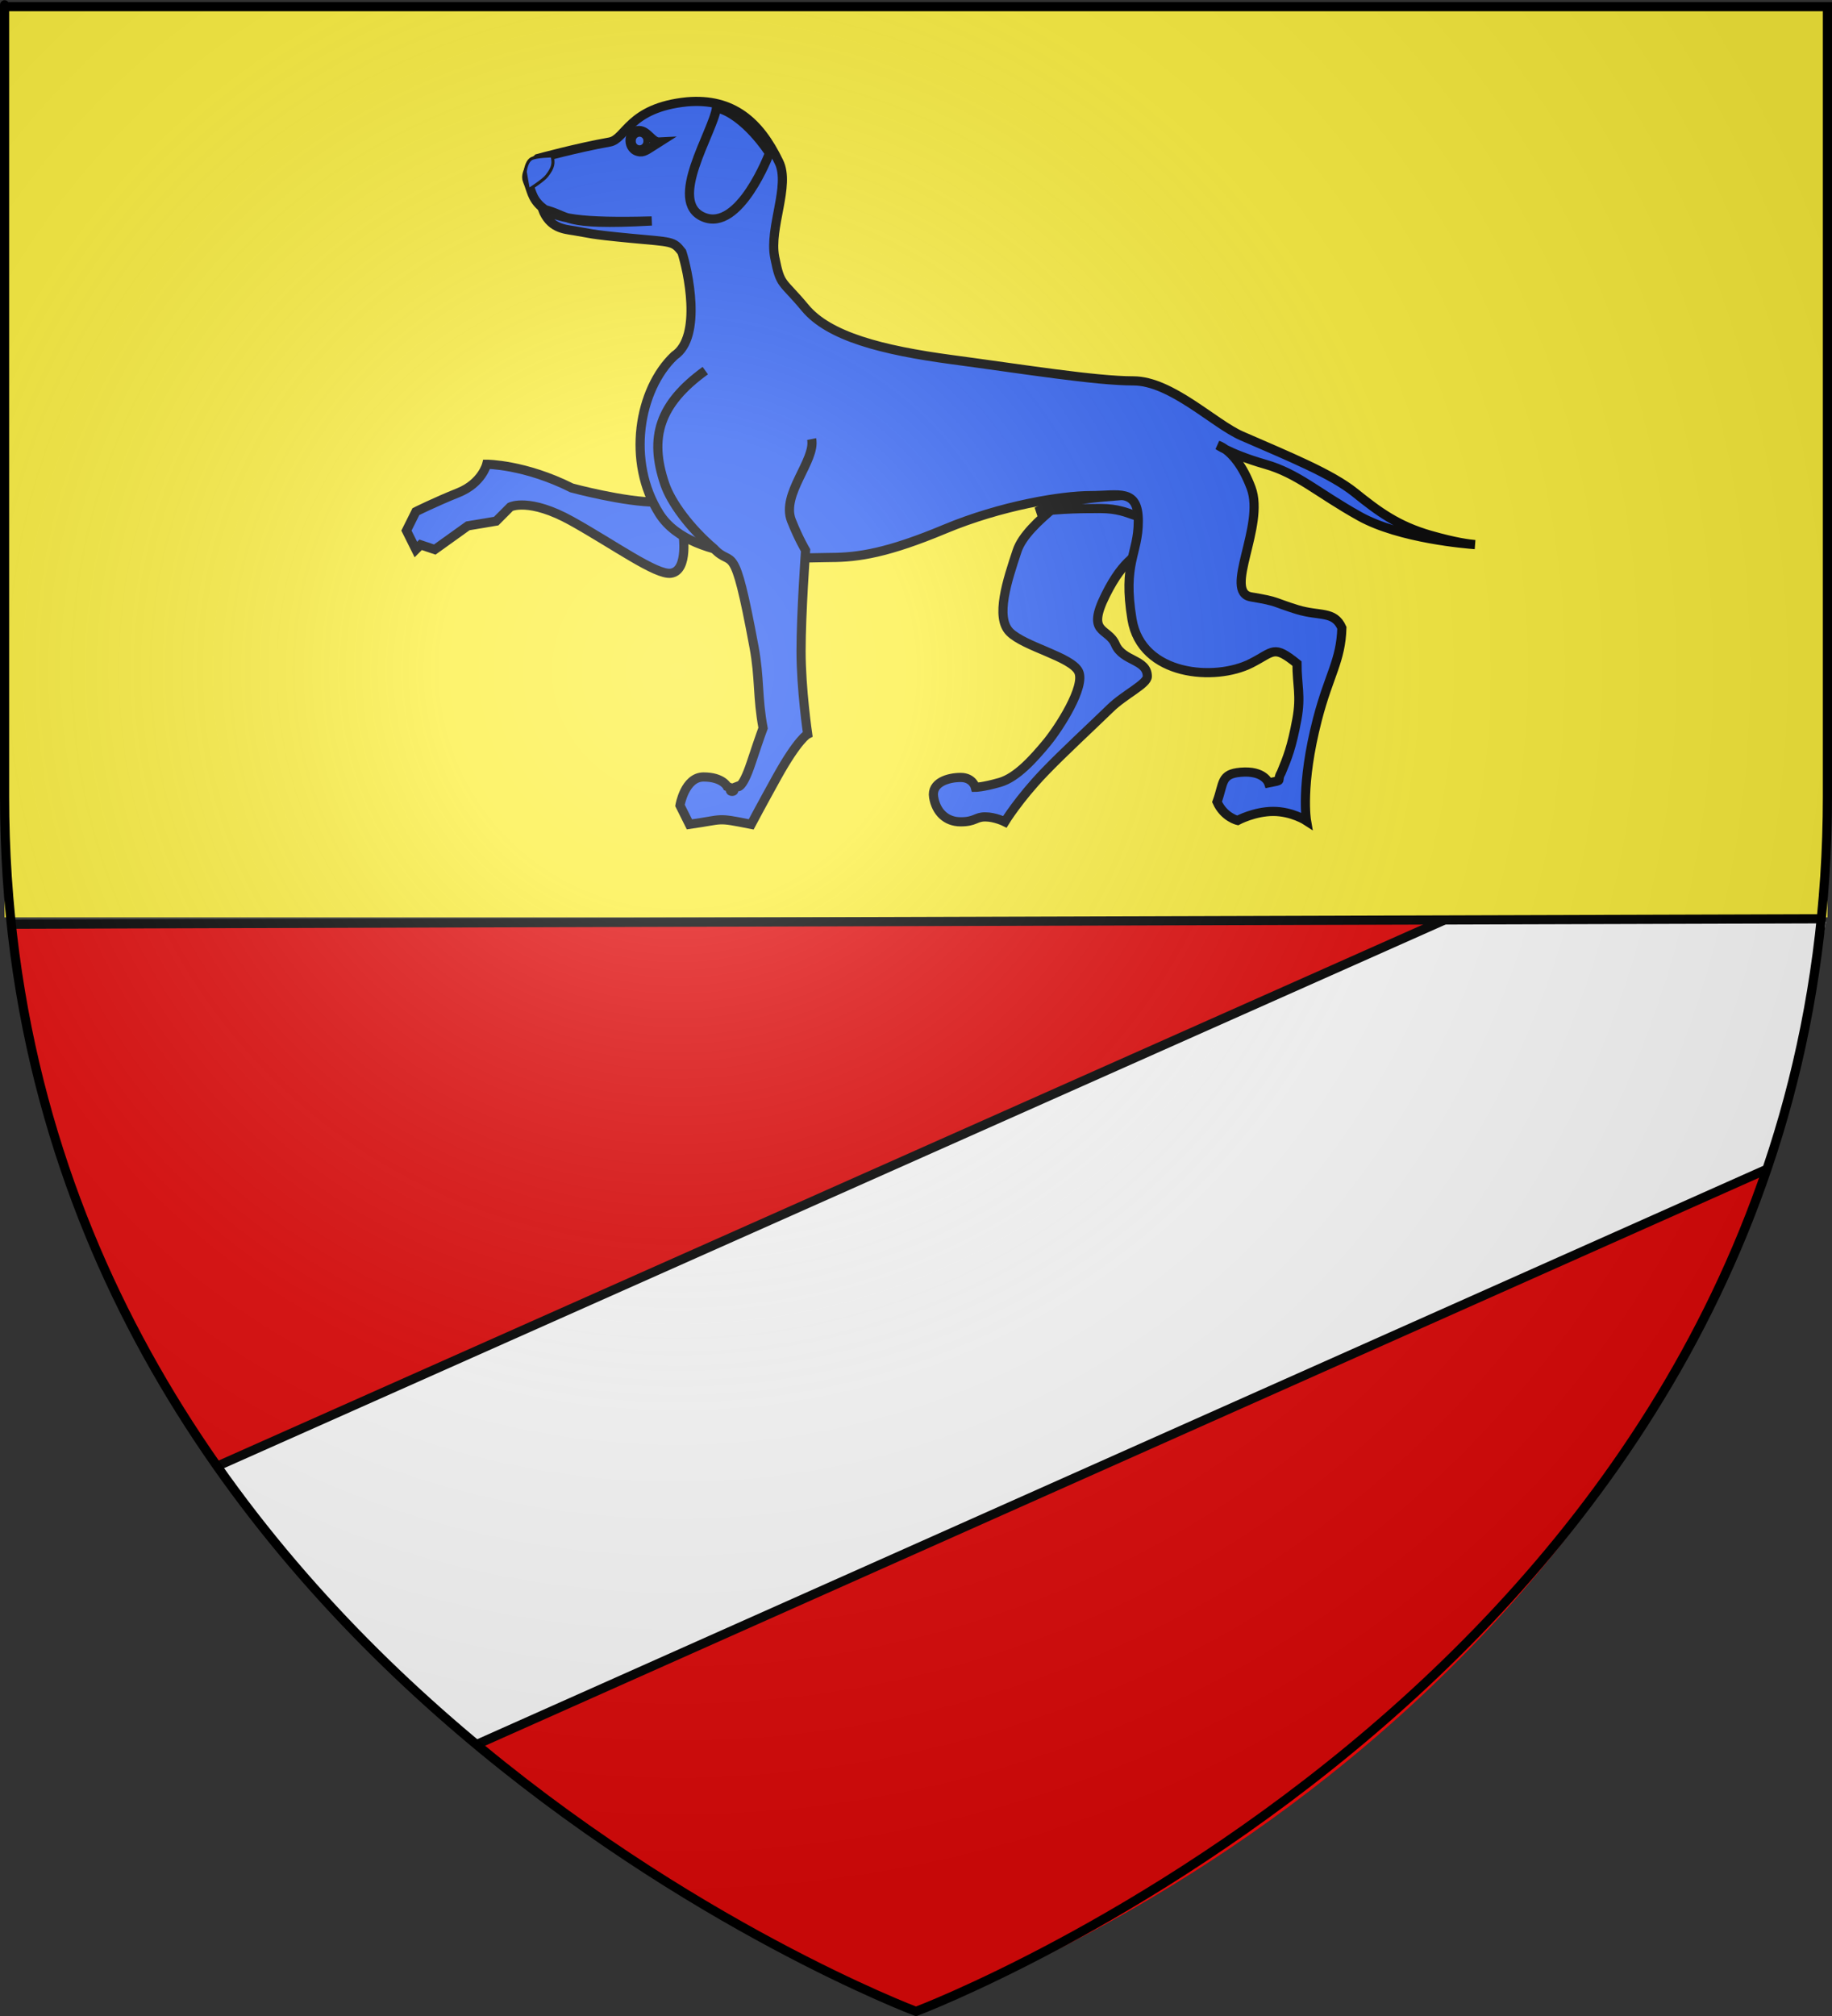
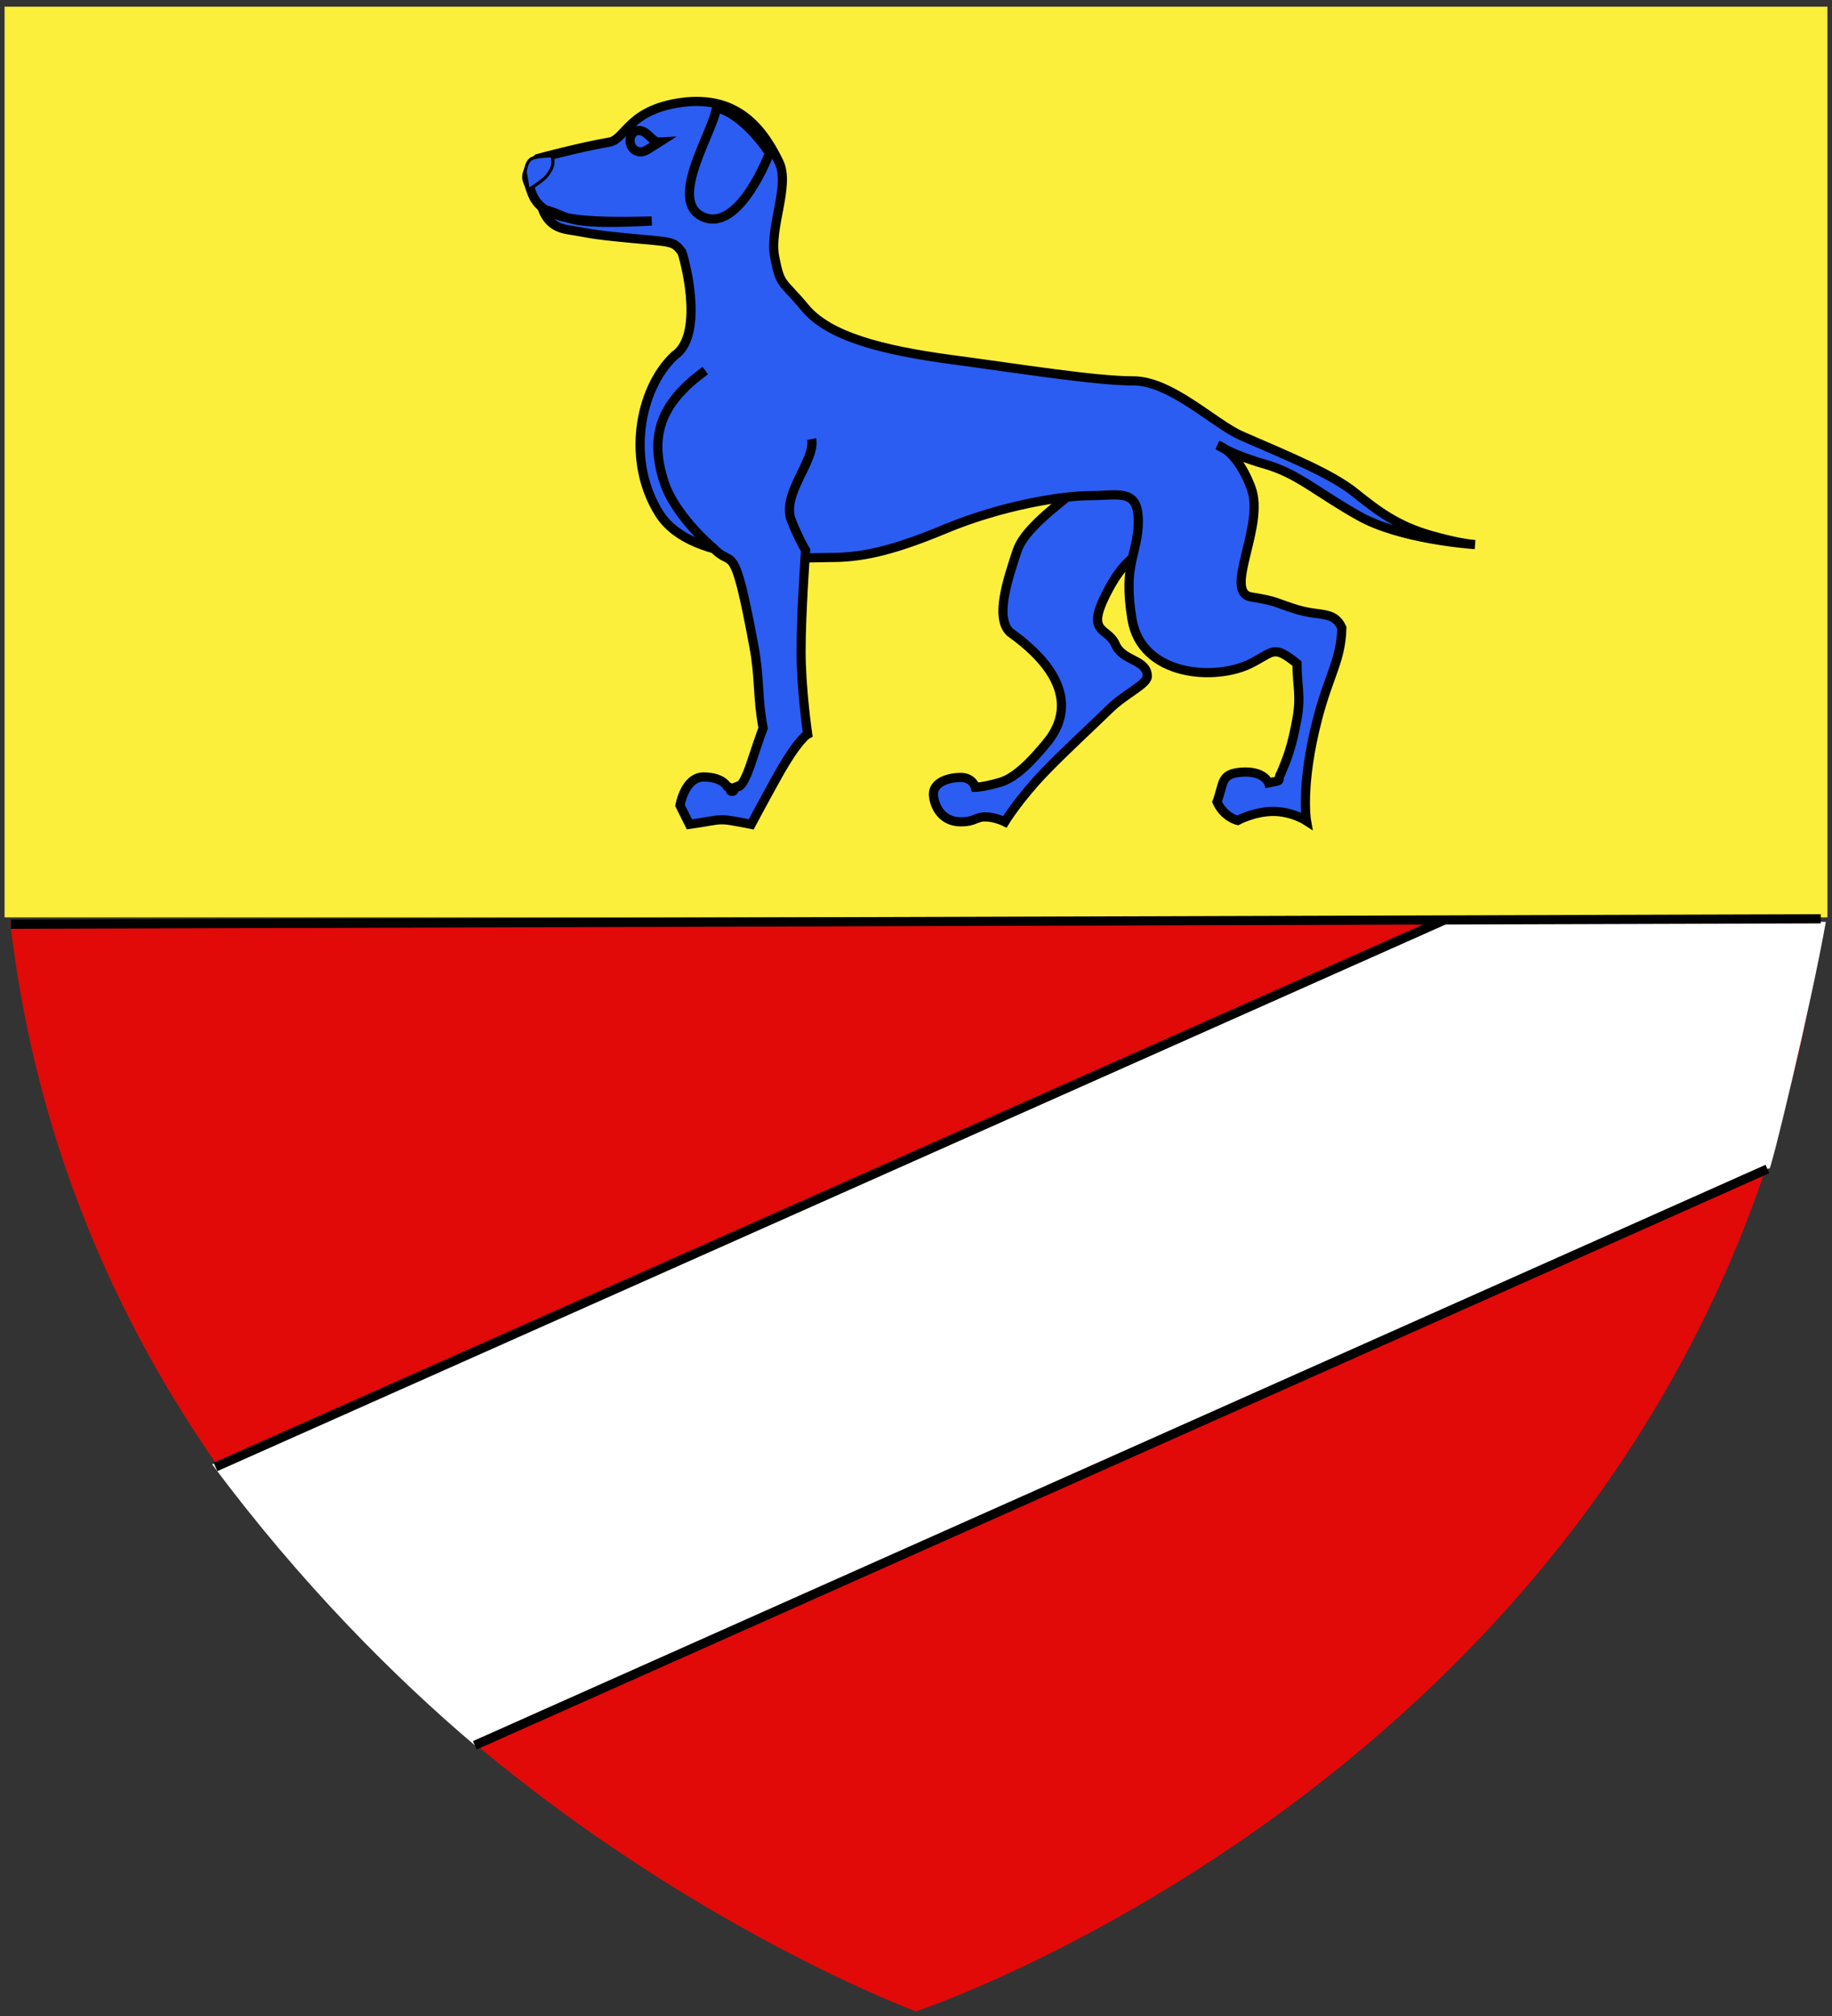
<svg xmlns="http://www.w3.org/2000/svg" xmlns:ns1="http://sodipodi.sourceforge.net/DTD/sodipodi-0.dtd" xmlns:ns2="http://www.inkscape.org/namespaces/inkscape" xmlns:xlink="http://www.w3.org/1999/xlink" height="660" width="600" version="1.0" id="svg2" ns1:version="0.32" ns2:version="0.46" ns1:docname="000_tuj.svg" ns1:docbase="C:\Documents and Settings\Bruno Vallette\Mes documents\Perso\Wikipédia Blasons\Communes BVA" ns2:export-filename="/Users/olivier/Desktop/Blason Rouge/Blason_Vide_3D.png" ns2:export-xdpi="144" ns2:export-ydpi="144" ns2:output_extension="org.inkscape.output.svg.inkscape">
  <rect width="100%" height="100%" fill="#333333" stroke="none" />
  <ns1:namedview ns2:window-height="920" ns2:window-width="1555" ns2:pageshadow="2" ns2:pageopacity="0.0" guidetolerance="10.0" gridtolerance="10.0" objecttolerance="10.0" borderopacity="1.0" bordercolor="#666666" pagecolor="#ffffff" id="base" showgrid="false" height="660px" ns2:zoom="1.1303025" ns2:cx="247.80159" ns2:cy="329.99986" ns2:window-x="228" ns2:window-y="169" ns2:current-layer="layer4" />
  <desc id="desc4">Flag of Canton of Valais (Wallis)</desc>
  <defs id="defs6">
    <linearGradient id="linearGradient2893">
      <stop style="stop-color:white;stop-opacity:0.314;" offset="0" id="stop2895" />
      <stop id="stop2897" offset="0.19" style="stop-color:white;stop-opacity:0.251;" />
      <stop style="stop-color:#6b6b6b;stop-opacity:0.125;" offset="0.6" id="stop2901" />
      <stop style="stop-color:black;stop-opacity:0.125;" offset="1" id="stop2899" />
    </linearGradient>
    <radialGradient ns2:collect="always" xlink:href="#linearGradient2893" id="radialGradient3163" gradientUnits="userSpaceOnUse" gradientTransform="matrix(1.353,0,0,1.349,-77.629,-85.747)" cx="221.445" cy="226.331" fx="221.445" fy="226.331" r="300" />
  </defs>
  <g ns2:groupmode="layer" id="layer3" ns2:label="Fond écu" style="display:inline">
    <path style="fill:#fcef3c;fill-opacity:1;fill-rule:evenodd;stroke:none;stroke-width:3;stroke-linecap:butt;stroke-linejoin:miter;stroke-miterlimit:4;stroke-dasharray:none;stroke-opacity:1;display:inline" d="M 1.5,2.188 L 1.5,300.333 L 598.5,300.333 C 598.5,78.356 598.5,2.188 598.5,2.188 L 1.5,2.188 z" id="path2195" />
    <path style="fill:#e20909;fill-opacity:1;fill-rule:evenodd;stroke:none;stroke-width:3;stroke-linecap:butt;stroke-linejoin:miter;stroke-miterlimit:4;stroke-dasharray:none;stroke-opacity:1" d="M 3.269,301.399 C 32.9,559.758 300.011,658.499 300,658.5 C 299.984,658.516 561.776,571.497 596.731,302.284 L 3.269,301.399 z M 3.539,299.919 C 595.416,300.804 593.646,300.804 593.646,300.804" id="path2855" ns1:nodetypes="cccc" />
    <path style="opacity:1;fill:#ffffff;fill-opacity:1;stroke:none;stroke-width:3;stroke-miterlimit:4;stroke-dasharray:none;stroke-opacity:1;display:inline" d="M 597.982,301.81 C 593.305,328.357 579.126,387.256 579.432,382.433 L 155.952,571.754 C 129.38,549.309 98.263,518.146 69.491,479.39 L 472.357,300.041 L 597.982,301.81 z" id="rect5287" ns1:nodetypes="cccccc" />
  </g>
  <g ns2:groupmode="layer" id="layer4" ns2:label="Meubles">
    <g id="g1914" transform="matrix(0.342,0,0,0.343,158.164,-163.958)" style="fill:#2b5df2">
-       <path ns1:nodetypes="csssssscsssscssssssc" id="path1962" d="M 577.431,890.769 C 584.487,904.881 589.192,916.642 582.135,930.754 C 575.079,944.867 520.981,975.444 511.573,1003.669 C 502.164,1031.894 490.404,1067.176 504.516,1081.288 C 518.629,1095.401 563.319,1104.809 570.375,1118.922 C 577.431,1133.034 551.558,1173.02 539.798,1187.133 C 528.037,1201.245 511.573,1220.062 495.108,1224.766 C 478.643,1229.47 471.587,1229.47 471.587,1229.47 C 471.587,1229.47 469.235,1220.062 457.474,1220.062 C 445.714,1220.062 429.249,1224.766 431.601,1238.879 C 433.953,1252.991 443.362,1262.4 457.474,1262.4 C 471.587,1262.4 471.587,1257.695 480.995,1257.695 C 490.404,1257.695 499.812,1262.4 499.812,1262.4 C 499.812,1262.4 513.011,1240.808 537.446,1215.358 C 555.597,1196.452 583.471,1170.913 600.808,1154.049 C 614.444,1140.785 636.234,1130.874 636.234,1123.626 C 636.234,1107.161 612.713,1109.514 605.656,1093.049 C 598.6,1076.584 577.431,1083.64 596.248,1046.007 C 615.065,1008.374 626.825,1010.726 640.938,991.909 C 655.05,973.092 666.811,949.571 666.811,949.571" style="fill:#2b5df2;fill-rule:evenodd;stroke:#000000;stroke-width:8.763;stroke-linecap:butt;stroke-linejoin:miter;stroke-miterlimit:4;stroke-dasharray:none;stroke-opacity:1" />
-       <path ns1:nodetypes="ccssc" id="path1880" d="M 615.355,950.683 C 589.454,952.714 549.84,955.253 530.541,966.427 C 555.935,963.379 575.234,963.379 591.486,963.379 C 607.737,963.379 616.879,967.442 622.973,969.474 C 629.068,971.505 629.068,970.49 629.068,970.49" style="fill:#2b5df2;fill-rule:evenodd;stroke:#000000;stroke-width:8.763;stroke-linecap:butt;stroke-linejoin:miter;stroke-opacity:1" />
-       <path style="fill:#2b5df2;fill-rule:evenodd;stroke:#000000;stroke-width:8.763;stroke-linecap:butt;stroke-linejoin:miter;stroke-miterlimit:4;stroke-dasharray:none;stroke-opacity:1" d="M 191.408,985.886 C 191.408,985.886 197.587,1022.689 180.011,1025.145 C 165.898,1027.117 125.742,998.01 85.04,975.398 C 44.337,952.786 26.248,961.831 26.248,961.831 L 12.68,975.398 L -14.455,979.92 L -46.112,1002.533 L -59.679,998.01 L -64.202,1002.533 L -73.246,984.443 L -64.202,966.353 C -64.202,966.353 -46.112,957.308 -23.499,948.263 C -0.887,939.218 3.635,921.128 3.635,921.128 C 3.635,921.128 39.815,921.128 85.04,943.741 C 85.04,943.741 135.15,957.308 166.807,957.308" id="path1898" ns1:nodetypes="cssccccccccsccc" />
+       <path ns1:nodetypes="csssssscsssscssssssc" id="path1962" d="M 577.431,890.769 C 584.487,904.881 589.192,916.642 582.135,930.754 C 575.079,944.867 520.981,975.444 511.573,1003.669 C 502.164,1031.894 490.404,1067.176 504.516,1081.288 C 577.431,1133.034 551.558,1173.02 539.798,1187.133 C 528.037,1201.245 511.573,1220.062 495.108,1224.766 C 478.643,1229.47 471.587,1229.47 471.587,1229.47 C 471.587,1229.47 469.235,1220.062 457.474,1220.062 C 445.714,1220.062 429.249,1224.766 431.601,1238.879 C 433.953,1252.991 443.362,1262.4 457.474,1262.4 C 471.587,1262.4 471.587,1257.695 480.995,1257.695 C 490.404,1257.695 499.812,1262.4 499.812,1262.4 C 499.812,1262.4 513.011,1240.808 537.446,1215.358 C 555.597,1196.452 583.471,1170.913 600.808,1154.049 C 614.444,1140.785 636.234,1130.874 636.234,1123.626 C 636.234,1107.161 612.713,1109.514 605.656,1093.049 C 598.6,1076.584 577.431,1083.64 596.248,1046.007 C 615.065,1008.374 626.825,1010.726 640.938,991.909 C 655.05,973.092 666.811,949.571 666.811,949.571" style="fill:#2b5df2;fill-rule:evenodd;stroke:#000000;stroke-width:8.763;stroke-linecap:butt;stroke-linejoin:miter;stroke-miterlimit:4;stroke-dasharray:none;stroke-opacity:1" />
      <path ns1:nodetypes="ccccscssccssccssssssscsccsccscscssscccsscsssssc" id="path1900" d="M 308.604,771.897 C 285.992,744.763 285.049,751.712 279.438,723.583 C 273.827,695.454 294.633,654.964 283.41,632.461 C 264.938,594.13 239.157,571.467 195.389,575.207 C 139.276,580.833 136.979,610.838 121.287,613.589 C 90.478,618.989 52.363,629.377 52.363,629.377 C 52.363,629.377 38.886,641.738 42.557,650.36 C 46.545,659.729 46.63,667.065 55.582,675.052 C 69.056,687.075 94.526,690.648 161.651,688.932 C 72.907,693.851 84.623,683.918 56.962,677.498 C 63.99,695.907 77.67,696.712 87.536,698.284 C 103.523,700.831 100.206,701.503 141.185,705.389 C 181.368,709.2 182.272,707.868 190.499,718.54 C 196.054,735.414 210.445,799.428 183.31,817.518 C 149.119,849.721 137.333,918.642 168.991,968.389 C 200.648,1018.136 305.448,1010.119 332.583,1010.119 C 359.718,1010.119 388.016,1005.631 442.286,983.019 C 496.555,960.407 554.676,951.067 581.811,951.067 C 608.946,951.067 627.609,943.788 627.609,975.445 C 627.609,1007.102 612.529,1014.902 621.574,1069.172 C 630.619,1123.441 701.209,1128.572 735.655,1111.065 C 757.722,1099.85 756.957,1093.279 779.57,1111.369 C 779.537,1131.85 783.629,1141.97 779.499,1164.399 C 774.532,1191.376 770.363,1201.389 764.483,1215.502 C 759.255,1224.349 767.981,1222.177 752.333,1225.257 C 752.333,1225.257 748.136,1213.15 725.607,1215.093 C 706.321,1216.756 709.657,1225.274 703.004,1243.363 C 709.657,1258.127 722.708,1261.09 722.708,1261.09 C 722.708,1261.09 738.74,1252.476 756.83,1252.476 C 774.92,1252.476 788.677,1261.47 788.677,1261.47 C 788.677,1261.47 782.754,1227.907 799.145,1164.595 C 810.09,1122.318 821.703,1108.586 822.546,1077.301 C 815.222,1060.751 801.234,1066.44 779.752,1059.838 C 756.548,1052.706 762.79,1052.274 735.655,1047.752 C 708.52,1043.229 749.223,979.909 735.655,943.73 C 727.557,922.136 717.789,911.852 711.277,907.044 C 706.36,904.608 703.94,903.02 703.94,903.02 C 703.94,903.02 706.878,903.796 711.277,907.044 C 718.3,910.523 730.524,915.806 749.146,921.126 C 780.803,930.171 798.857,948.218 839.559,970.83 C 878.045,992.211 942.93,997.308 950.09,997.812 C 944.791,997.388 931.23,995.72 907.487,988.936 C 875.83,979.891 857.674,966.316 835.062,948.227 C 812.45,930.137 772.916,914.178 726.543,894.026 C 700.317,882.629 659.114,841.556 622.935,841.556 C 586.755,841.556 517.179,830.35 449.342,821.305 C 381.505,812.26 331.216,799.032 308.604,771.897 z" style="fill:#2b5df2;fill-rule:evenodd;stroke:#000000;stroke-width:8.763;stroke-linecap:butt;stroke-linejoin:miter;stroke-miterlimit:4;stroke-dasharray:none;stroke-opacity:1" />
      <path ns1:nodetypes="cscscscccsccscscsc" id="path1902" d="M 314.787,897.073 C 318.946,917.333 285.389,949.642 295.425,974.853 C 302.481,992.579 308.992,1003.249 308.992,1003.249 C 308.992,1003.249 304.651,1063.313 304.651,1099.493 C 304.651,1135.672 310.981,1178.727 310.981,1178.727 C 310.981,1178.727 301.936,1183.068 281.494,1219.792 C 267.41,1245.095 256.893,1264.835 256.893,1264.835 C 222.47,1258.096 232.243,1259.969 197.739,1264.835 L 188.694,1246.745 C 188.694,1246.745 193.217,1219.611 211.307,1219.611 C 229.397,1219.611 233.919,1228.656 233.919,1228.656 C 251.097,1234.882 226.152,1234.952 243.325,1228.656 C 243.325,1228.656 247.848,1233.178 256.893,1206.043 C 265.938,1178.909 268.29,1172.943 268.29,1172.943 C 262.719,1143.521 265.178,1125.493 259.608,1095.516 C 239.938,989.644 239.348,1021.157 221.44,1001.806 C 198.08,982.016 180.106,957.518 174.143,940.017 C 158.93,895.373 168.957,863.499 212.94,831.749" style="fill:#2b5df2;fill-rule:evenodd;stroke:#000000;stroke-width:8.763;stroke-linecap:butt;stroke-linejoin:miter;stroke-miterlimit:4;stroke-dasharray:none;stroke-opacity:1" />
      <path id="path1904" d="M 223.73,580.757 C 220.386,604.431 176.328,670.308 211.065,685.158 C 245.803,700.008 274.39,624.256 274.39,624.256 C 274.39,624.256 251.117,587.466 223.73,580.757 z" style="fill:#2b5df2;fill-rule:evenodd;stroke:#000000;stroke-width:8.763;stroke-linecap:butt;stroke-linejoin:miter;stroke-miterlimit:4;stroke-dasharray:none;stroke-opacity:1" ns1:nodetypes="cscc" />
      <path id="path1906" d="M 149.543,602.591 C 138.042,602.431 137.657,621.795 150.42,622.958 C 155.068,623.381 159.371,619.585 168.939,613.574 C 161.927,613.945 157.837,602.713 149.543,602.591 z" style="fill:#2b5df2;fill-rule:evenodd;stroke:#000000;stroke-width:8.763;stroke-linecap:butt;stroke-linejoin:miter;stroke-miterlimit:4;stroke-dasharray:none;stroke-opacity:1" ns1:nodetypes="cscs" />
      <g transform="translate(-89.061,554.48)" id="g1908" style="fill:#2b5df2">
-         <path ns1:type="arc" style="fill:#2b5df2;fill-opacity:1;fill-rule:evenodd;stroke:#000000;stroke-width:0.265;stroke-miterlimit:4;stroke-dasharray:none;stroke-dashoffset:0;stroke-opacity:1" id="path1910" ns1:cx="69.265091" ns1:cy="148.68111" ns1:rx="0.29855642" ns1:ry="0.29855642" d="M 69.564,148.681 A 0.299,0.299 0 1 1 68.967,148.681 A 0.299,0.299 0 1 1 69.564,148.681 z" transform="matrix(21.872,0,0,22.285,-1275.894,-3255.235)" />
        <path style="fill:#2b5df2;fill-rule:evenodd;stroke:#000000;stroke-width:2.921px;stroke-linecap:butt;stroke-linejoin:miter;stroke-opacity:1" d="M 155.299,72.369 C 156.847,79.011 156.847,82.918 150.22,91.435 C 146.667,96 132.612,104.796 132.612,104.796 L 129.581,87.621 C 129.581,87.621 130.184,78.437 135.305,75.132 C 139.696,72.559 155.299,72.369 155.299,72.369 z" id="path1912" ns1:nodetypes="cscccc" />
      </g>
    </g>
    <path style="fill:none;fill-rule:evenodd;stroke:#000000;stroke-width:3;stroke-linecap:butt;stroke-linejoin:miter;stroke-miterlimit:4;stroke-dasharray:none;stroke-opacity:1;display:inline" d="M 3.539,302.574 C 594.638,300.804 594.638,300.804 594.638,300.804 L 596.301,300.804" id="path3209" />
    <path style="fill:none;fill-rule:evenodd;stroke:#000000;stroke-width:3;stroke-linecap:butt;stroke-linejoin:miter;stroke-miterlimit:4;stroke-dasharray:none;stroke-opacity:1;display:inline" d="M 70.575,480.253 L 473.15,301.16" id="path3212" ns1:nodetypes="cc" />
    <path style="fill:none;fill-rule:evenodd;stroke:#000000;stroke-width:3;stroke-linecap:butt;stroke-linejoin:miter;stroke-miterlimit:4;stroke-dasharray:none;stroke-opacity:1;display:inline" d="M 155.508,571.379 L 578.839,382.704" id="path3214" ns1:nodetypes="cc" />
  </g>
  <g ns2:groupmode="layer" id="layer2" ns2:label="Reflet final" ns1:insensitive="true">
-     <path ns1:nodetypes="cccccc" d="M 300,658.5 C 300,658.5 598.5,546.18 598.5,260.728 C 598.5,-24.723 598.5,2.176 598.5,2.176 L 1.5,2.176 L 1.5,260.728 C 1.5,546.18 300,658.5 300,658.5 z " style="opacity:1;fill:url(#radialGradient3163);fill-opacity:1;fill-rule:evenodd;stroke:none;stroke-width:1px;stroke-linecap:butt;stroke-linejoin:miter;stroke-opacity:1" id="path2875" ns2:export-xdpi="144" ns2:export-ydpi="144" />
-   </g>
+     </g>
  <g ns2:groupmode="layer" id="layer1" ns2:label="Contour final" ns1:insensitive="true">
-     <path ns1:nodetypes="cccccc" d="M 300,658.5 C 300,658.5 1.5,546.18 1.5,260.728 C 1.5,-24.723 1.5,2.176 1.5,2.176 L 598.5,2.176 L 598.5,260.728 C 598.5,546.18 300,658.5 300,658.5 z " style="opacity:1;fill:none;fill-opacity:1;fill-rule:evenodd;stroke:#000000;stroke-width:3;stroke-linecap:butt;stroke-linejoin:miter;stroke-miterlimit:4;stroke-dasharray:none;stroke-opacity:1" id="path1411" ns2:export-xdpi="144" ns2:export-ydpi="144" />
-   </g>
+     </g>
</svg>